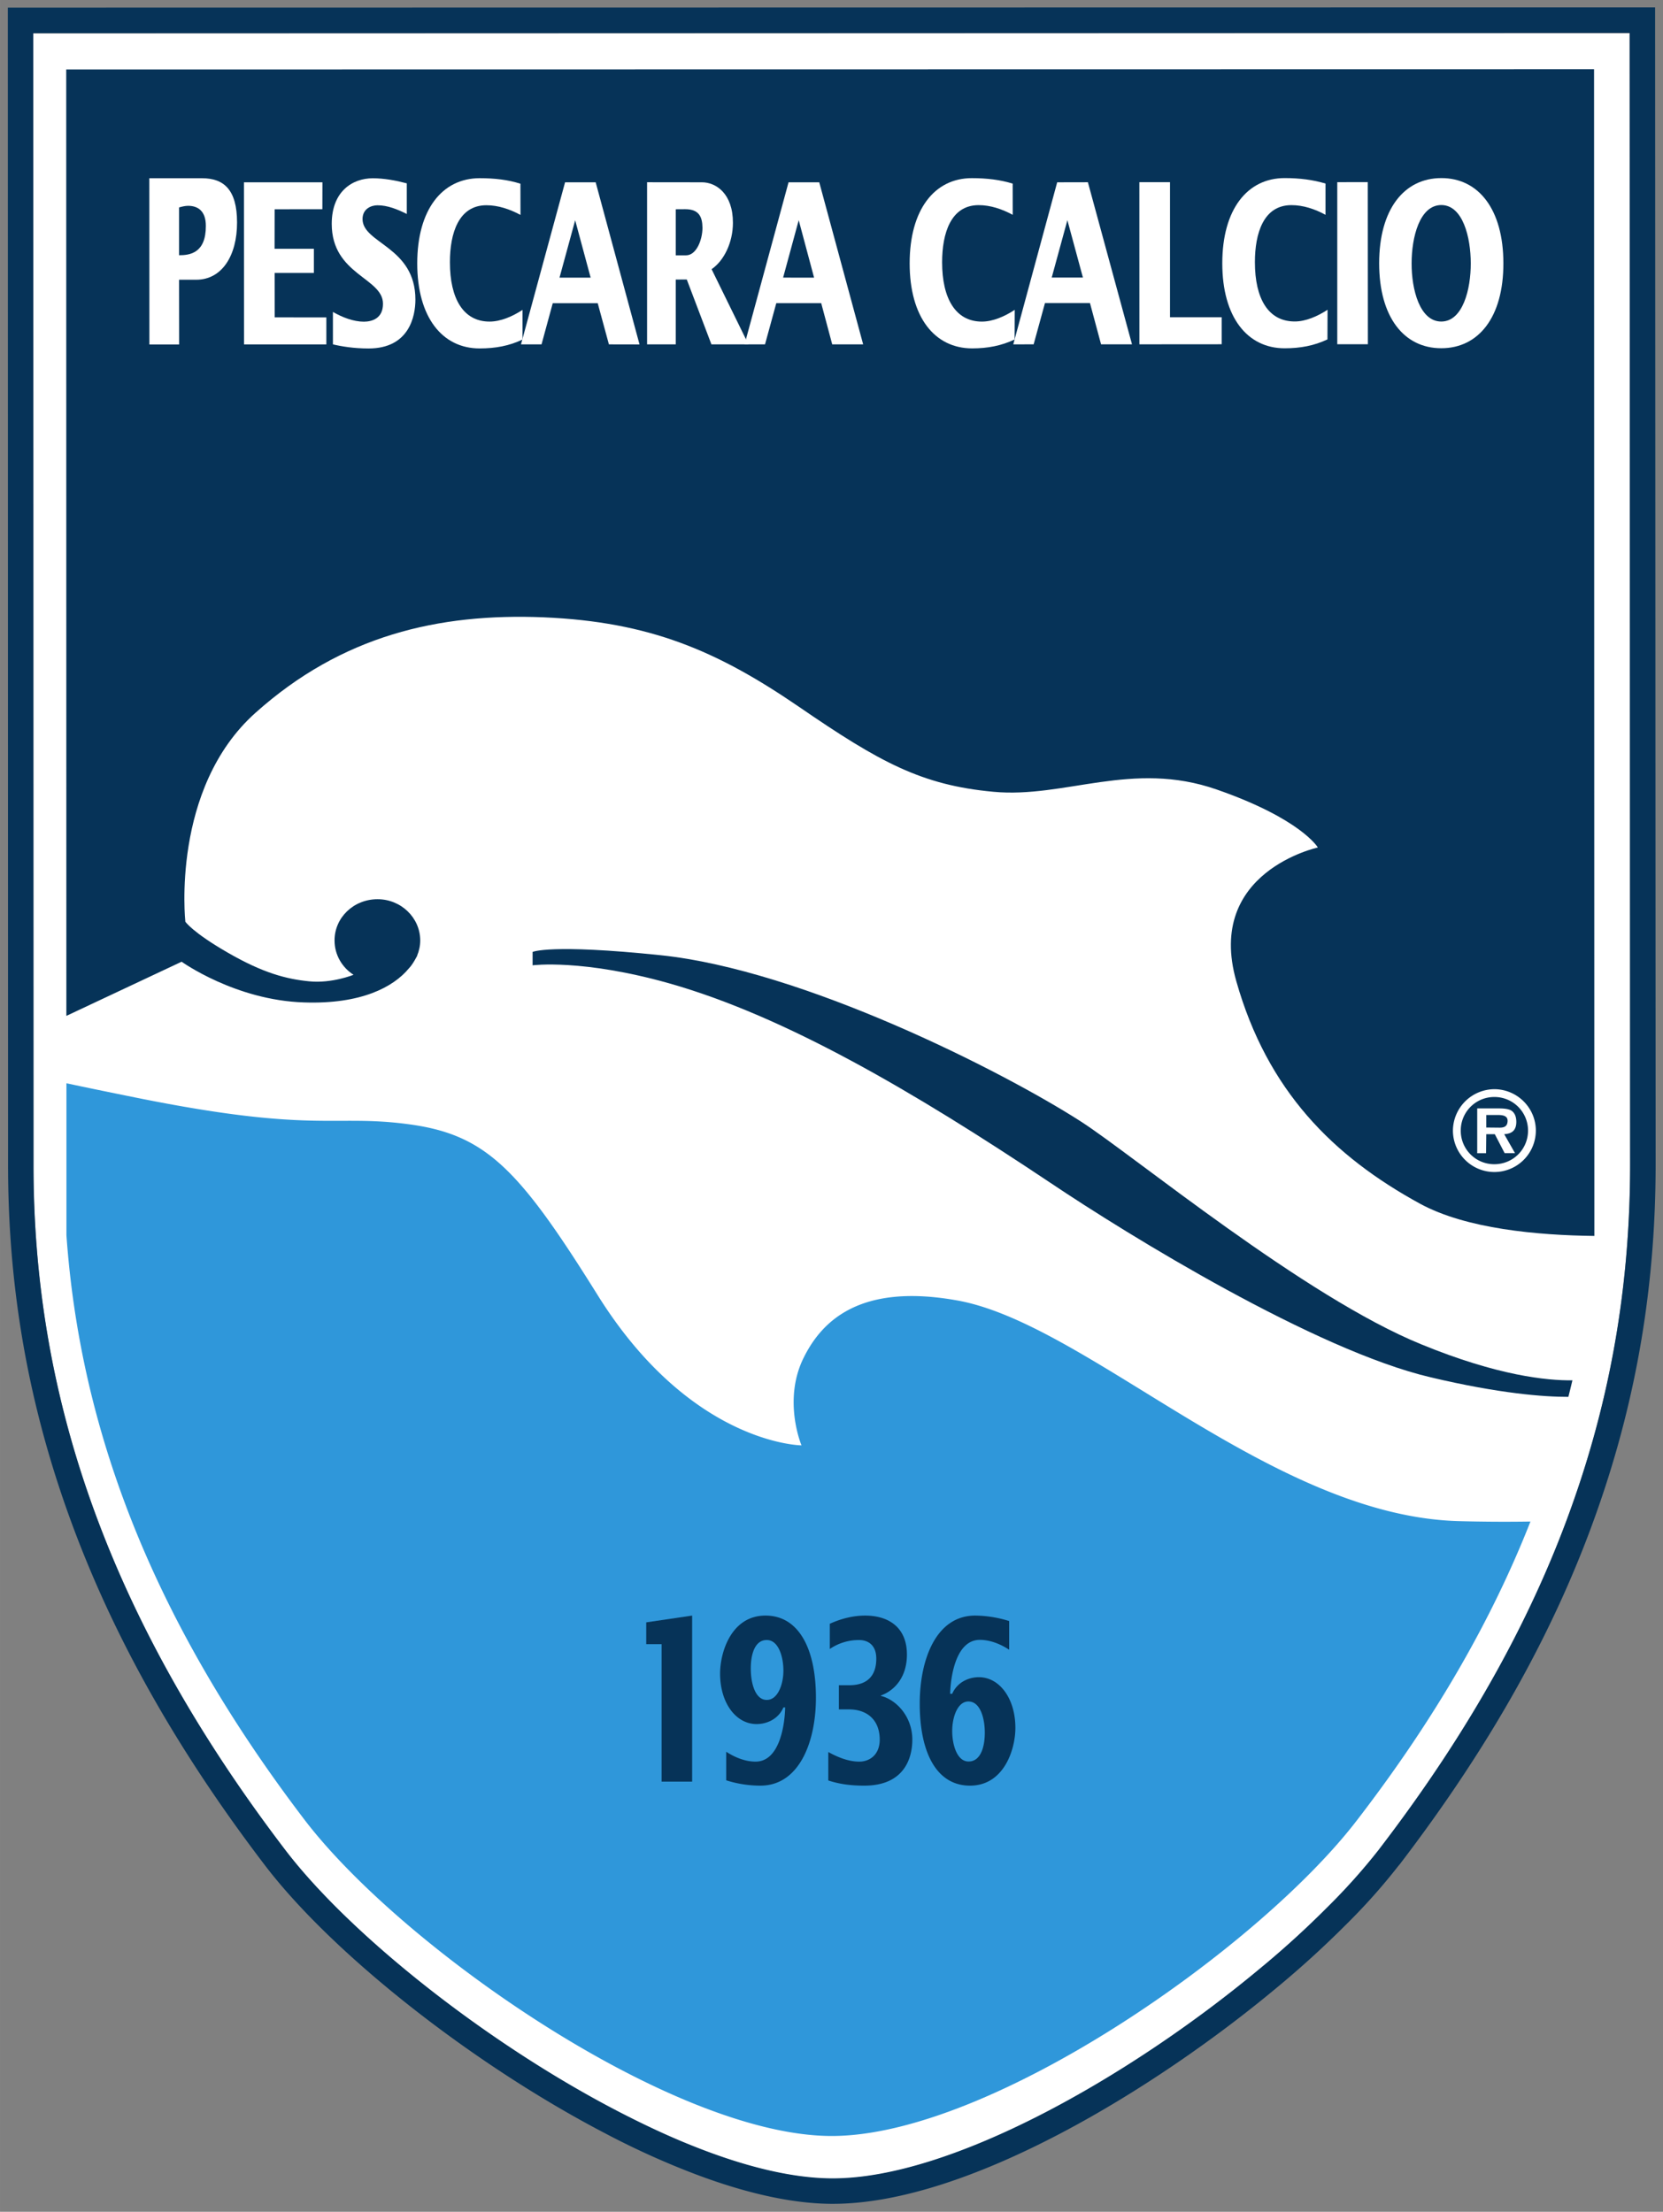
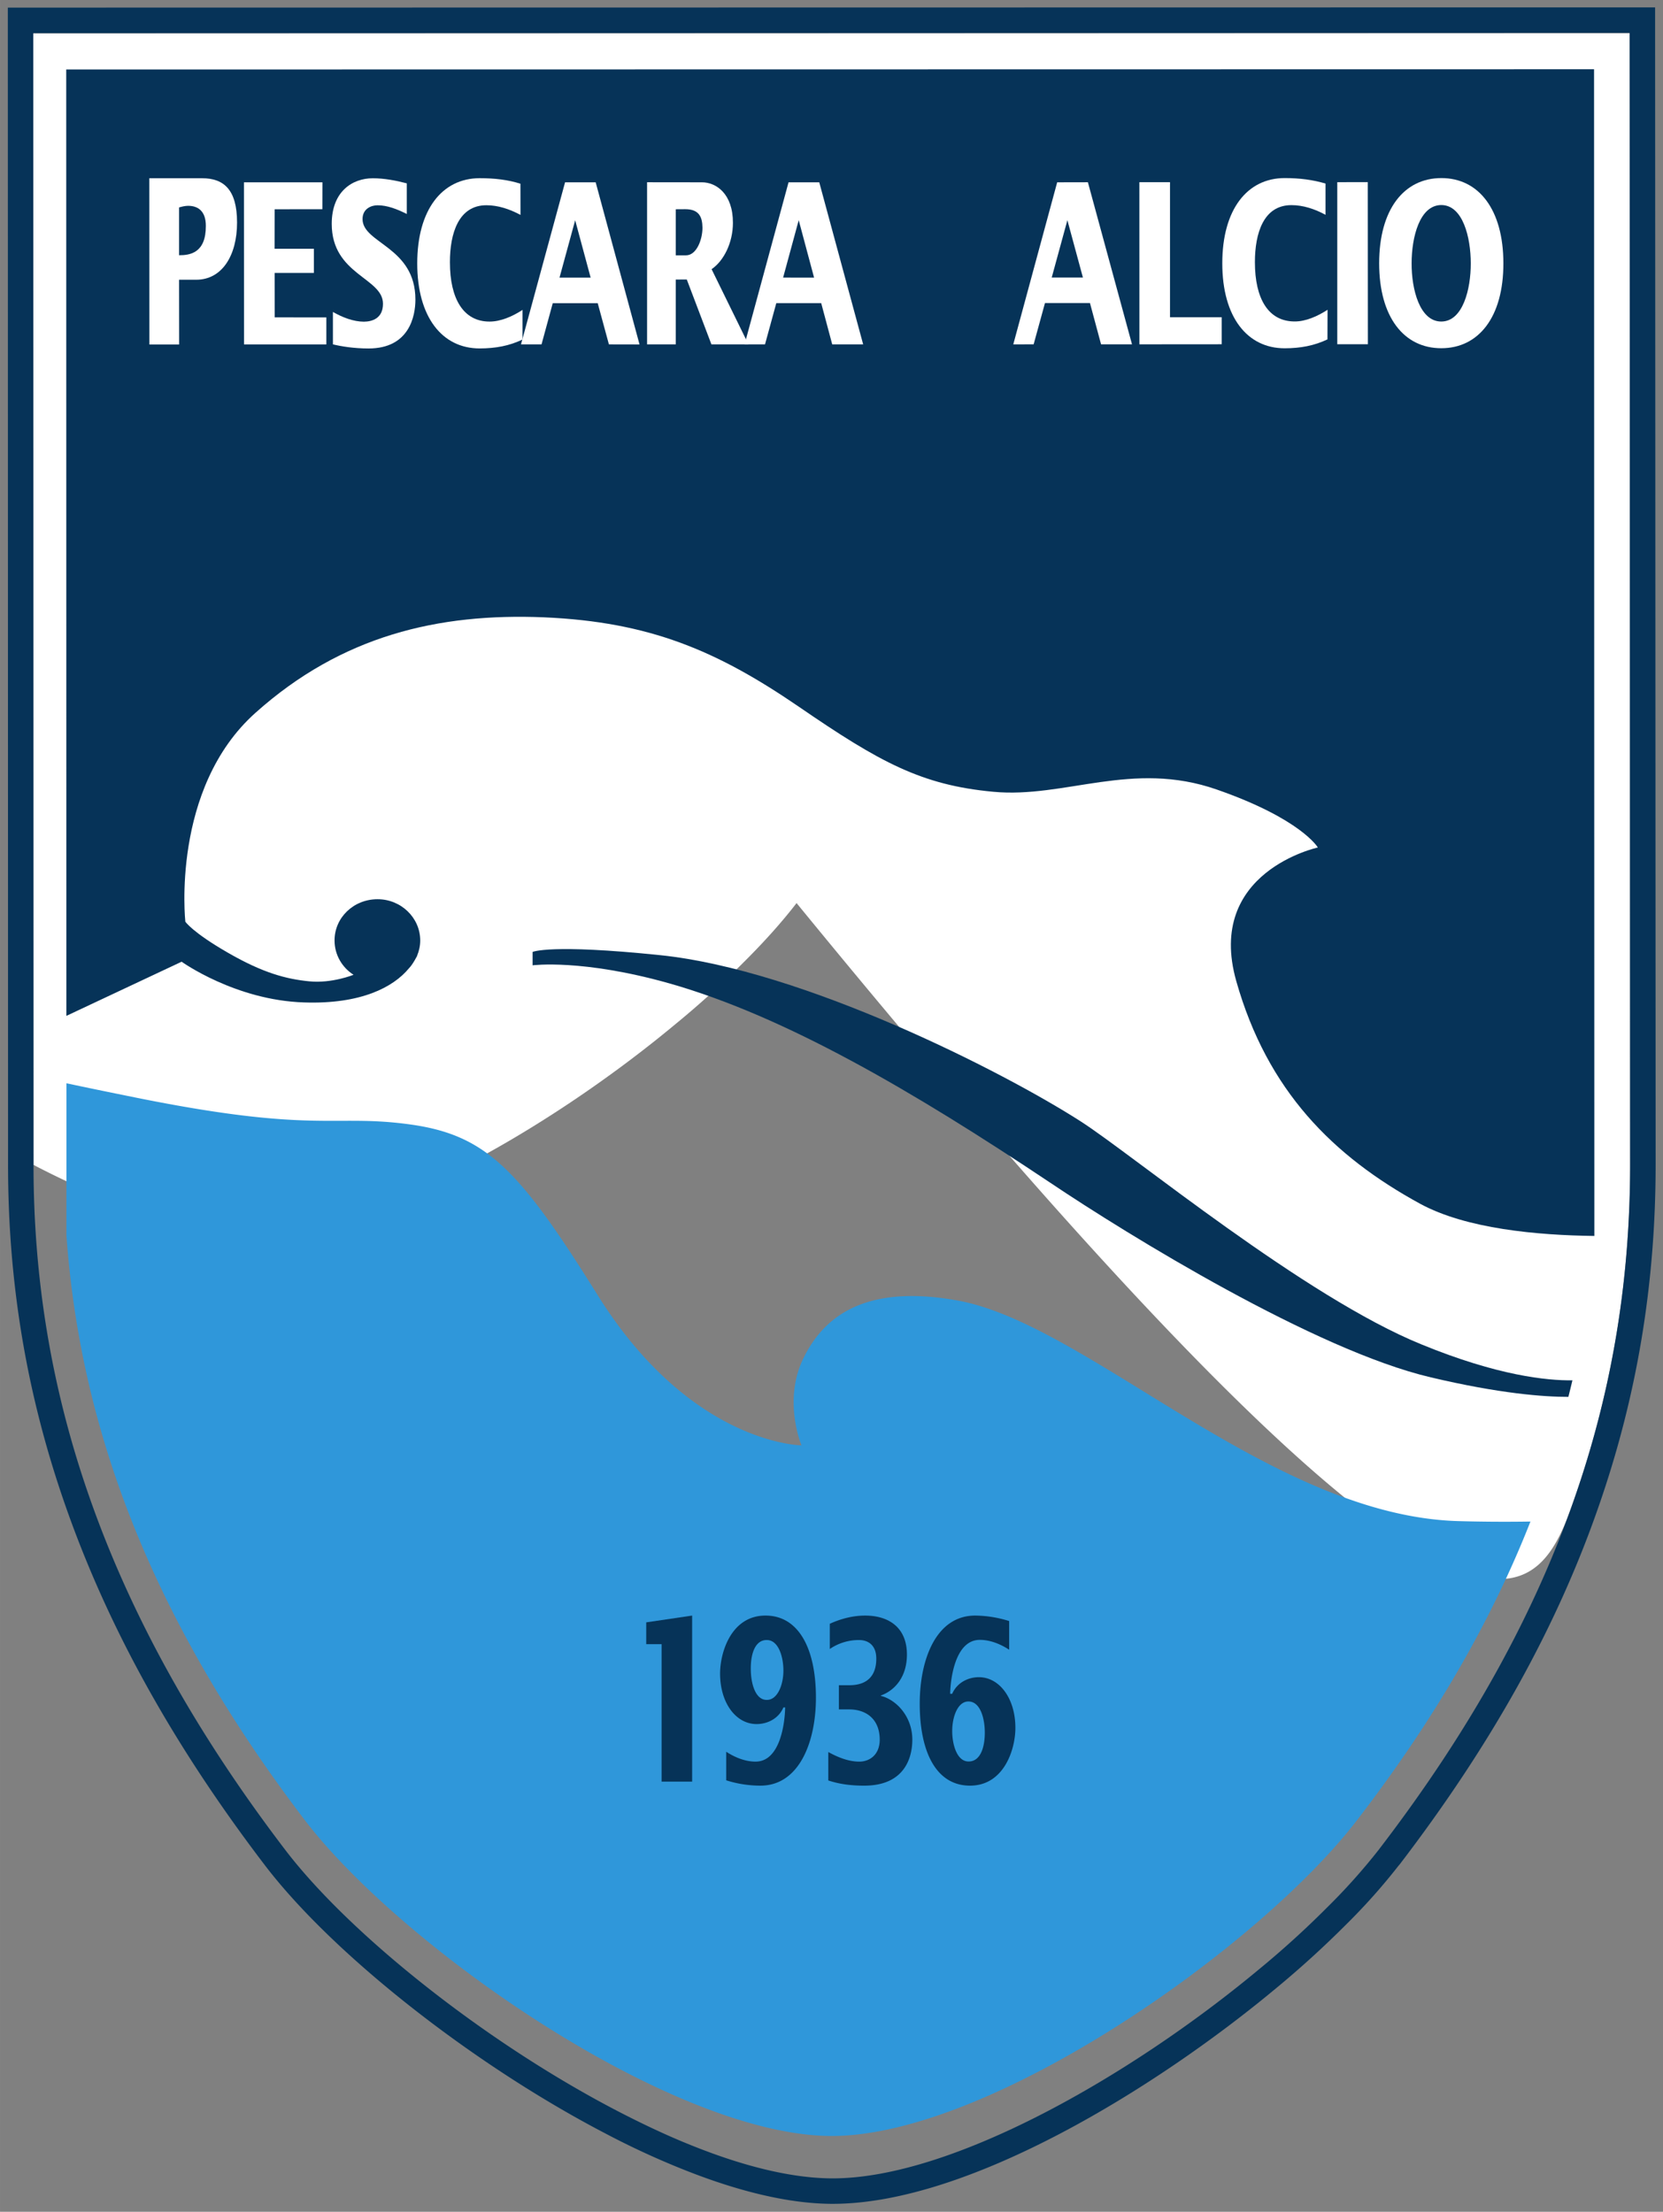
<svg xmlns="http://www.w3.org/2000/svg" viewBox="0 0 59.668 79.375" height="300" width="225.518">
  <rect x="0" y="0" width="59.668" height="79.375" fill="#808080" stroke="none" />
-   <path d="M0 0c1.202 3.439 1.701 6.804 1.701 10.181L1.686 44.56l-48.499-.008.006-34.379c0-3.375.515-6.741 1.725-10.18 1.212-3.444 3.117-6.962 5.901-10.617 1.934-2.551 6.047-5.844 10.083-7.952a26.458 26.458 0 0 1 2.321-1.074c1.555-.62 3.016-.986 4.255-.986 3.603 0 9.026 3.09 12.933 6.34a27.85 27.85 0 0 1 2.083 1.891c.623.62 1.157 1.219 1.59 1.781l.002.003C-3.109-6.96-1.199-3.447 0 0" style="fill:#fff;fill-opacity:1;fill-rule:nonzero;stroke:none" transform="matrix(1.181 0 0 -1.181 56.479 53.818)" />
+   <path d="M0 0c1.202 3.439 1.701 6.804 1.701 10.181L1.686 44.56l-48.499-.008.006-34.379a26.458 26.458 0 0 1 2.321-1.074c1.555-.62 3.016-.986 4.255-.986 3.603 0 9.026 3.09 12.933 6.34a27.85 27.85 0 0 1 2.083 1.891c.623.62 1.157 1.219 1.59 1.781l.002.003C-3.109-6.96-1.199-3.447 0 0" style="fill:#fff;fill-opacity:1;fill-rule:nonzero;stroke:none" transform="matrix(1.181 0 0 -1.181 56.479 53.818)" />
  <path d="M0 0h-.774l-48.499-.007h-.773v-.775l.007-34.378c-.002-3.642.577-7.058 1.767-10.438 1.289-3.663 3.255-7.205 6.015-10.83 2.049-2.7 6.301-6.057 10.342-8.165a24.592 24.592 0 0 1 2.395-1.109c1.699-.679 3.206-1.03 4.473-1.042h.065c4.12 0 9.808 3.51 13.427 6.518a29.797 29.797 0 0 1 2.14 1.942 18.66 18.66 0 0 1 1.621 1.816l.038.044c2.782 3.64 4.756 7.181 6.027 10.833C-.553-42.226.016-38.813.016-35.152L0-.774Zm-.774-.774.015-34.378c0-3.378-.499-6.742-1.701-10.181-1.199-3.447-3.109-6.961-5.914-10.621l-.002-.004a18.513 18.513 0 0 0-1.59-1.781 28.068 28.068 0 0 0-2.083-1.891c-3.907-3.249-9.33-6.34-12.933-6.34h-.057c-1.228.011-2.667.374-4.198.987-.753.299-1.533.667-2.321 1.077-4.036 2.104-8.149 5.397-10.083 7.948-2.784 3.656-4.689 7.173-5.901 10.617-1.212 3.439-1.725 6.805-1.723 10.181l-.008 34.378 48.499.008" style="fill:#063358;fill-opacity:1;fill-rule:nonzero;stroke:none" transform="matrix(1.181 0 0 -1.181 59.385 .265)" />
  <path d="m0 0 .004-28.758 3.502 1.646s1.632-1.172 3.717-1.237c1.734-.06 2.716.467 3.183 1.03.136.138.254.391.259.391h-.005c.059.141.095.3.095.459 0 .696-.587 1.258-1.299 1.256-.725 0-1.307-.56-1.304-1.256 0-.434.23-.819.577-1.04l-.005-.002s-.654-.266-1.341-.197c-.687.067-1.399.25-2.474.871-1.079.621-1.29.941-1.29.941s-.446 4.049 2.134 6.351c2.616 2.34 5.547 3.032 8.765 2.898 3.206-.139 5.249-1.014 7.726-2.707 2.473-1.699 3.738-2.391 5.921-2.594 2.176-.205 4.217.964 6.784.07 2.572-.895 3.077-1.763 3.077-1.763s-3.422-.737-2.478-4.063c.942-3.324 2.937-5.319 5.592-6.767 1.397-.757 3.547-.953 5.286-.974L46.417.007Z" style="fill:#063358;fill-opacity:1;fill-rule:nonzero;stroke:none" transform="matrix(1.181 0 0 -1.181 2.376 2.494)" />
  <path d="M0 0c2.963-3.893 11.198-9.622 16.029-9.622 4.835 0 13.02 5.737 15.983 9.63 2.382 3.099 4.086 6.096 5.243 9.041a51.16 51.16 0 0 0-2.153.012c-5.711.138-11.283 5.982-15.243 6.703-2.942.536-4.115-.595-4.678-1.724-.654-1.301-.072-2.676-.072-2.676s-3.362.025-6.196 4.57c-2.404 3.853-3.399 4.885-5.778 5.193-2.266.298-2.852-.28-8.189.792-.9.182-1.61.328-2.169.448V17.75C-6.816 12.005-4.729 6.21 0 0" style="fill:#2f97da;fill-opacity:1;fill-rule:nonzero;stroke:none" transform="matrix(1.181 0 0 -1.181 10.914 65.291)" />
  <path d="M0 0c.043.167.083.337.123.503-.767-.01-2.268.139-4.583 1.09-3.548 1.439-8.767 5.756-10.348 6.773-2.412 1.55-8.469 4.61-12.774 5.055-3.371.35-3.886.099-3.886.099v-.406s1.504.2 4.161-.551c3.511-.999 7.396-3.27 11.562-6.053C-13.354 4.904-7.689 1.417-4.183.594-2.083.097-.742 0 0 0" style="fill:#063358;fill-opacity:1;fill-rule:nonzero;stroke:none" transform="matrix(1.181 0 0 -1.181 56.273 50.13)" />
  <path d="M0 0h2.384l-.002-.817-1.45-.002L.93-2.02h1.194v-.734H.932l.002-1.35 1.569-.001v-.82H.002Z" style="fill:#fff;fill-opacity:1;fill-rule:nonzero;stroke:none" transform="matrix(1.181 0 0 -1.181 8.753 6.543)" />
  <path d="M0 0c.293-.167.622-.294.939-.296.248.002.582.096.582.545 0 .793-1.555.878-1.557 2.427 0 .988.63 1.386 1.246 1.386.343 0 .695-.065 1.034-.154v-.931c-.286.144-.592.266-.892.264-.184 0-.452-.102-.452-.418 0-.746 1.606-.837 1.606-2.448 0-.496-.181-1.485-1.424-1.485-.449 0-.83.064-1.082.125Z" style="fill:#fff;fill-opacity:1;fill-rule:nonzero;stroke:none" transform="matrix(1.181 0 0 -1.181 11.945 11.195)" />
  <path d="M0 0c-.332.178-.681.294-1.036.294-.841 0-1.11-.848-1.108-1.735 0-1.102.407-1.802 1.206-1.8.332 0 .693.154.999.355v-.9c-.396-.192-.823-.271-1.303-.271-1.135 0-1.895.948-1.895 2.583 0 1.637.759 2.588 1.895 2.59.462 0 .865-.048 1.24-.168z" style="fill:#fff;fill-opacity:1;fill-rule:nonzero;stroke:none" transform="matrix(1.181 0 0 -1.181 18.675 7.713)" />
  <path d="M0 0h.624l.341 1.252h1.366L2.671 0l.93-.002-1.332 4.927h-.93zm1.17 2.028.476 1.744.47-1.744z" style="fill:#fff;fill-opacity:1;fill-rule:nonzero;stroke:none" transform="matrix(1.181 0 0 -1.181 18.693 12.359)" />
  <path d="M0 0h.871v1.97l.335.002L1.955 0H3.08L1.96 2.285c.375.256.648.809.648 1.409.002.884-.511 1.233-.944 1.231L0 4.927Zm.871 4.106.288.002c.413 0 .52-.225.524-.563 0-.358-.178-.839-.5-.839H.871Z" style="fill:#fff;fill-opacity:1;fill-rule:nonzero;stroke:none" transform="matrix(1.181 0 0 -1.181 23.217 12.359)" />
  <path d="M0 0h.621l.343 1.254h1.364L2.663 0h.94L2.269 4.925h-.933Zm1.171 2.029.474 1.745.467-1.746Z" style="fill:#fff;fill-opacity:1;fill-rule:nonzero;stroke:none" transform="matrix(1.181 0 0 -1.181 26.715 12.359)" />
-   <path d="M0 0c-.332.178-.678.294-1.037.294-.842-.002-1.108-.852-1.108-1.737 0-1.103.411-1.802 1.208-1.802.333 0 .692.156.998.357l-.003-.9c-.398-.19-.819-.271-1.294-.271-1.138.003-1.895.948-1.895 2.583 0 1.637.756 2.592 1.892 2.59.46 0 .859-.05 1.238-.166z" style="fill:#fff;fill-opacity:1;fill-rule:nonzero;stroke:none" transform="matrix(1.181 0 0 -1.181 36.336 7.709)" />
  <path d="m0 0 .619.002.344 1.254H2.33L2.667.002h.94l-1.34 4.925-.933-.002Zm1.168 2.031.476 1.743.472-1.743Z" style="fill:#fff;fill-opacity:1;fill-rule:nonzero;stroke:none" transform="matrix(1.181 0 0 -1.181 36.356 12.359)" />
  <path d="M0 0h.931v-4.104h1.57v-.821l-2.5-.002z" style="fill:#fff;fill-opacity:1;fill-rule:nonzero;stroke:none" transform="matrix(1.181 0 0 -1.181 40.88 6.538)" />
  <path d="M0 0c-.329.178-.679.294-1.036.294-.847 0-1.109-.852-1.109-1.735 0-1.105.406-1.8 1.208-1.8.333-.002.694.157.999.355l-.003-.9c-.4-.19-.821-.27-1.301-.27-1.135 0-1.894.947-1.894 2.582 0 1.639.759 2.59 1.894 2.59.462 0 .857-.052 1.242-.166z" style="fill:#fff;fill-opacity:1;fill-rule:nonzero;stroke:none" transform="matrix(1.181 0 0 -1.181 47.559 7.709)" />
  <path d="m0 0 .927.002.003-4.927H0Z" style="fill:#fff;fill-opacity:1;fill-rule:nonzero;stroke:none" transform="matrix(1.181 0 0 -1.181 47.981 6.538)" />
  <path d="M0 0c0-1.635.755-2.582 1.888-2.58 1.133 0 1.889.945 1.886 2.58 0 1.639-.753 2.592-1.886 2.59C.755 2.59 0 1.639 0 0m.986 0c0 .791.242 1.769.902 1.771.654-.002.895-.98.895-1.771.003-.786-.241-1.767-.895-1.769-.657 0-.905.977-.902 1.769" style="fill:#fff;fill-opacity:1;fill-rule:nonzero;stroke:none" transform="matrix(1.181 0 0 -1.181 49.484 9.45)" />
-   <path d="M0 0v.381h.323c.128 0 .325 0 .325-.175C.646.034.545-.007.39-.004Zm.545-.202c.24.013.365.121.368.368 0 .14-.035.277-.16.354C.654.574.499.581.384.581h-.659V-.78h.269L0-.203l.259.001.299-.576h.315zm-.3-1.15A1.26 1.26 0 0 1 1.506-.093c0 .689-.564 1.256-1.261 1.258A1.267 1.267 0 0 1-1.013-.093 1.261 1.261 0 0 1 .245-1.352m0 .237A1.016 1.016 0 0 0-.775-.093 1.017 1.017 0 0 0 .245.928 1.02 1.02 0 0 0 1.269-.093c0-.57-.457-1.022-1.024-1.022" style="fill:#fff;fill-opacity:1;fill-rule:nonzero;stroke:none" transform="matrix(1.181 0 0 -1.181 53.327 40.464)" />
  <path d="M0 0h-.467v.663L.928.869v-5.046H0Z" style="fill:#063358;fill-opacity:1;fill-rule:nonzero;stroke:none" transform="matrix(1.181 0 0 -1.181 23.738 59.005)" />
  <path d="M0 0c-.007-.454-.144-1.646-.899-1.646-.303 0-.611.118-.892.3v-.868a3.432 3.432 0 0 1 1.039-.162C.426-2.376.935-1.05.935.296c0 1.501-.529 2.496-1.532 2.496-1.044 0-1.38-1.122-1.38-1.761 0-.893.48-1.536 1.11-1.536.305 0 .658.146.814.505zm-.556 2.049c.35 0 .503-.501.503-.931 0-.411-.169-.889-.503-.889-.356-.004-.488.514-.488.944-.003.454.129.88.488.876" style="fill:#063358;fill-opacity:1;fill-rule:nonzero;stroke:none" transform="matrix(1.181 0 0 -1.181 28.171 61.276)" />
  <path d="M0 0v.735h.329c.525.003.807.28.807.806.002.417-.254.571-.533.567a1.556 1.556 0 0 1-.879-.272v.766c.347.158.71.249 1.074.249.718 0 1.269-.363 1.269-1.184 0-.676-.363-1.09-.793-1.245V.411c.462-.111.957-.62.957-1.331 0-.529-.221-1.397-1.462-1.397-.37 0-.735.039-1.091.158v.864c.301-.166.623-.292.942-.292.3 0 .621.194.621.675C1.234-.264.798 0 .314 0Z" style="fill:#063358;fill-opacity:1;fill-rule:nonzero;stroke:none" transform="matrix(1.181 0 0 -1.181 30.099 61.346)" />
  <path d="M0 0c.01.446.148 1.639.902 1.639.303 0 .613-.118.891-.3v.872a3.55 3.55 0 0 1-1.032.166C-.426 2.377-.924 1.046-.924-.3c0-1.504.521-2.491 1.527-2.491 1.038 0 1.381 1.113 1.379 1.757 0 .892-.483 1.539-1.11 1.539C.566.505.217.355.062 0Zm.562-2.057c-.351-.004-.5.506-.499.928-.001.415.161.896.492.896.363 0 .498-.517.498-.948 0-.45-.135-.876-.491-.876" style="fill:#063358;fill-opacity:1;fill-rule:nonzero;stroke:none" transform="matrix(1.181 0 0 -1.181 34.091 60.786)" />
  <path d="M0 0h.904L.902 1.968h.521c.784 0 1.242.737 1.24 1.741 0 .999-.405 1.343-1.062 1.343H-.002Zm.902 4.165c.089.026.186.049.274.049.291 0 .541-.151.539-.613.002-.824-.485-.889-.813-.889Z" style="fill:#fff;fill-opacity:1;fill-rule:nonzero;stroke:none" transform="matrix(1.181 0 0 -1.181 5.36 12.363)" />
</svg>